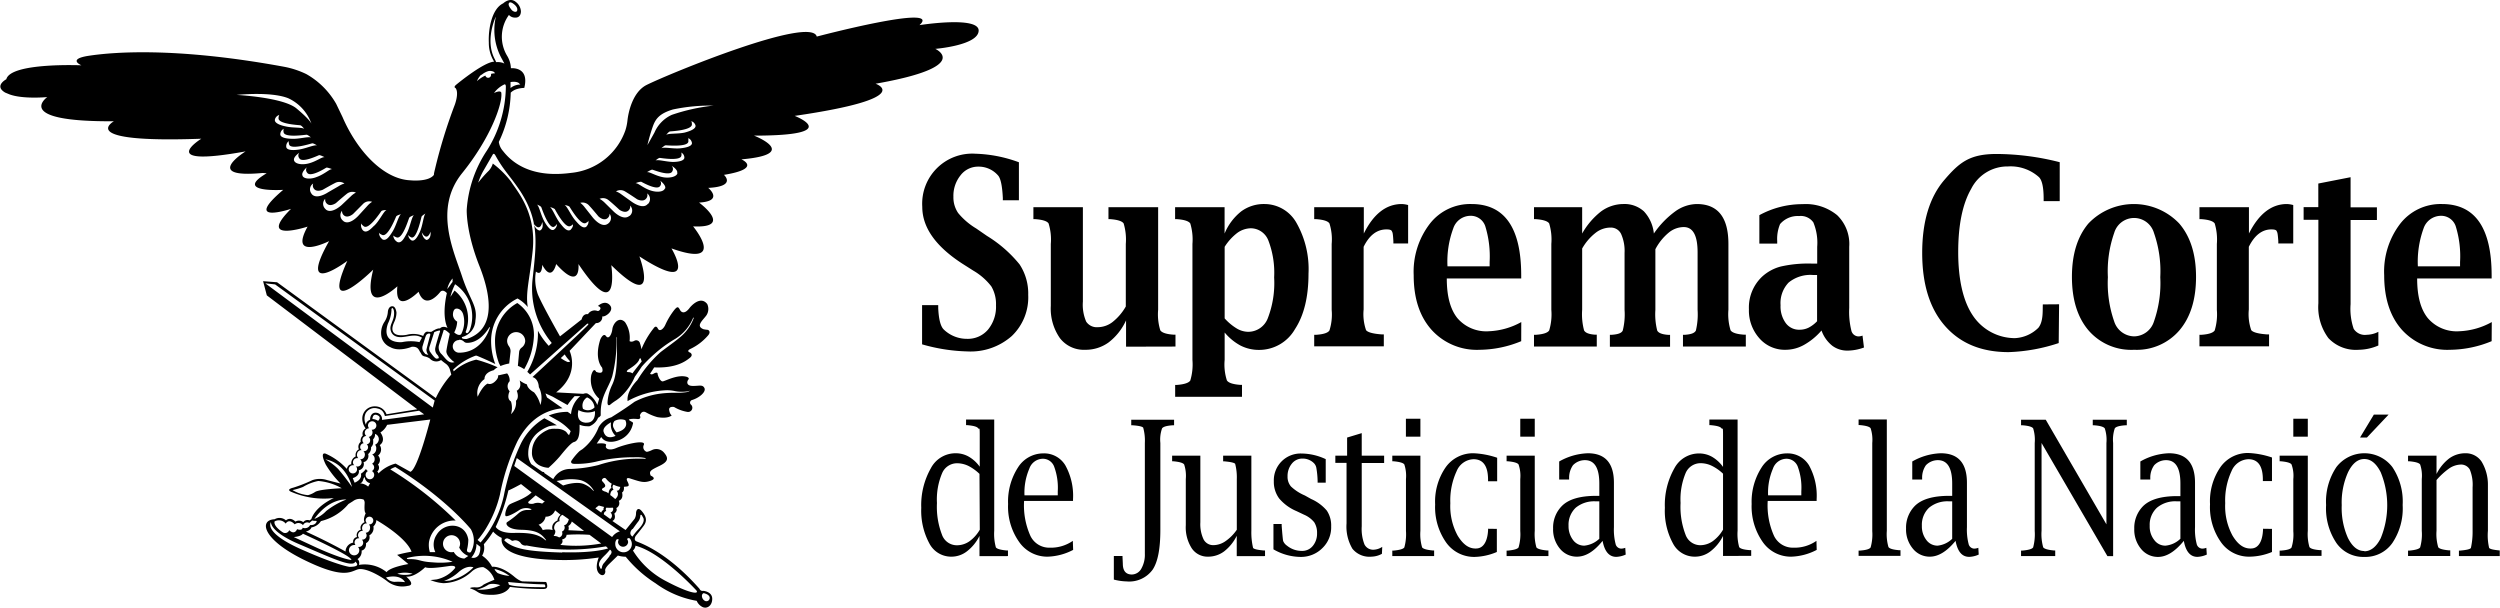
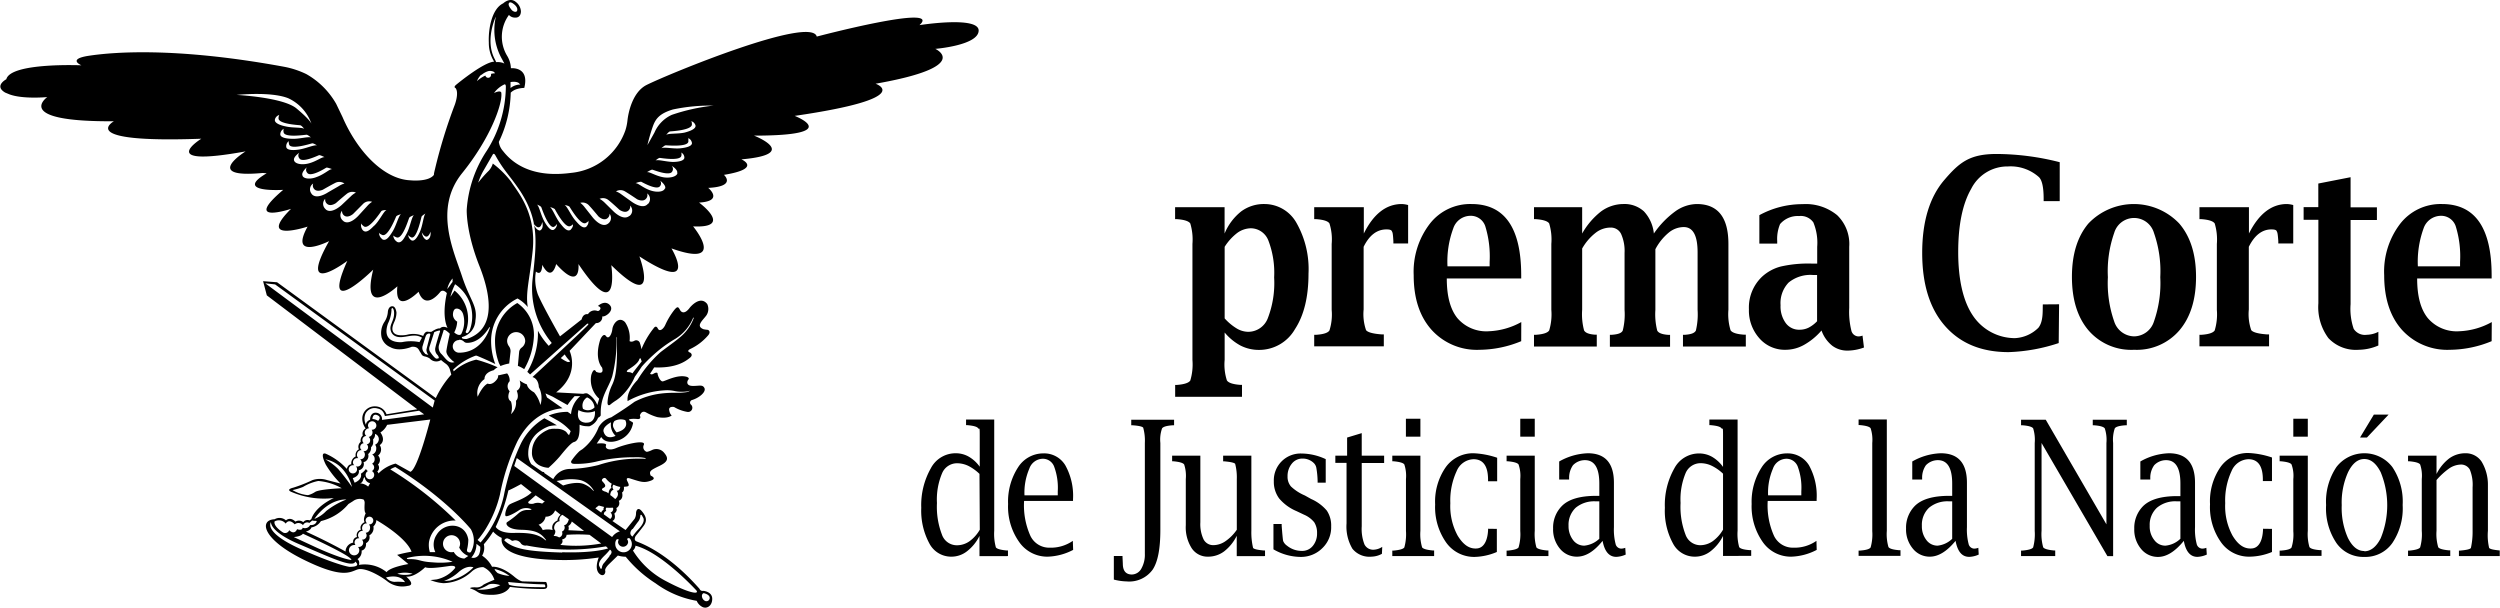
<svg xmlns="http://www.w3.org/2000/svg" viewBox="0 0 395.03 96.03">
-   <path d="M145.7 54.41v-6.19h2.55v.47c.08 1.75.37 2.88.87 3.37a5.26 5.26 0 0 0 3.71 1.48 4.17 4.17 0 0 0 3.29-1.46 5.67 5.67 0 0 0 1.26-3.83 5.5 5.5 0 0 0-.74-3 9.84 9.84 0 0 0-2.85-2.49l-1.7-1.08q-6.36-4.11-6.36-9a7.91 7.91 0 0 1 8.4-8.39 21.49 21.49 0 0 1 6.87 1.35v6h-2.54v-.36c-.09-1.87-.33-3-.7-3.49a4.05 4.05 0 0 0-3.2-1.46 3.48 3.48 0 0 0-2.78 1.37 5.15 5.15 0 0 0-1.13 3.38 4.39 4.39 0 0 0 .75 2.58 11 11 0 0 0 2.85 2.44l1.71 1.18a20.24 20.24 0 0 1 5.14 4.49 8.33 8.33 0 0 1 1.37 4.83 8.45 8.45 0 0 1-2.6 6.5 9.82 9.82 0 0 1-7 2.43 28.14 28.14 0 0 1-7.17-1.12ZM177.93 54.78v-4.16a9.15 9.15 0 0 1-2.76 3.49 6.16 6.16 0 0 1-3.69 1.16 4.76 4.76 0 0 1-4-1.84 8.14 8.14 0 0 1-1.44-5.1v-9.78a8.5 8.5 0 0 0-.35-3.24c-.22-.36-.92-.59-2.07-.68h-.33v-1.89h7.82v14.91a6.7 6.7 0 0 0 .52 3.17 2 2 0 0 0 1.83.88 3.86 3.86 0 0 0 2.34-.82 8.42 8.42 0 0 0 2.09-2.45v-9.88a8.81 8.81 0 0 0-.34-3.24c-.23-.36-.93-.59-2.1-.68h-.3v-1.89H183v16.2a8.54 8.54 0 0 0 .34 3.25c.24.37.93.61 2.07.69h.33v1.88Z" />
  <path d="M193.51 52.54v4.33a8.19 8.19 0 0 0 .35 3.23c.23.38.92.62 2.07.71h.32v1.89h-10.56v-1.88h.31c1.16-.09 1.84-.33 2.08-.69a8.81 8.81 0 0 0 .34-3.25V38.55a8.81 8.81 0 0 0-.34-3.24c-.24-.36-.92-.59-2.08-.68h-.32v-1.89h7.82v4.16a8.72 8.72 0 0 1 2.63-3.5 6 6 0 0 1 3.64-1.16 5.8 5.8 0 0 1 5.1 3 14.76 14.76 0 0 1 1.89 8c0 3.66-.71 6.59-2.14 8.77a6.52 6.52 0 0 1-5.7 3.28 6.37 6.37 0 0 1-2.89-.68 8.5 8.5 0 0 1-2.52-2.07Zm0-2.23a8.51 8.51 0 0 0 1.92 1.6 3.61 3.61 0 0 0 1.78.52 3.32 3.32 0 0 0 3.12-2.15 15.46 15.46 0 0 0 1-6.44 14.24 14.24 0 0 0-.91-5.83 3 3 0 0 0-2.77-1.94 3.78 3.78 0 0 0-2.13.72 8.35 8.35 0 0 0-2.01 2.21ZM215.47 39v9.9a7.73 7.73 0 0 0 .38 3.26c.24.34 1.08.58 2.49.68h.32v1.88h-11V52.9h.34c1.16-.08 1.85-.32 2.07-.69a8.25 8.25 0 0 0 .35-3.25V38.55a8.29 8.29 0 0 0-.35-3.24c-.22-.36-.91-.59-2.07-.68h-.34v-1.89h7.84v4.16c1.54-3.11 3.55-4.66 6-4.66a4.19 4.19 0 0 1 1 .16v6.07h-2.33v-.37c-.08-1.47-.16-1.37-.24-1.57s-.36-.28-.85-.28q-2.26 0-3.61 2.75ZM240.37 53.91a17.51 17.51 0 0 1-6.55 1.36 9.64 9.64 0 0 1-7.63-3.17q-2.81-3.16-2.81-8.61a12.44 12.44 0 0 1 2.54-8.12 8.07 8.07 0 0 1 6.59-3.13q7.86 0 7.86 11.27V44h-11.76c0 2.79.55 4.85 1.66 6.25a6 6 0 0 0 5 2.09 11.44 11.44 0 0 0 5.11-1.45Zm-11.65-11.83h6.66v-.69a16.21 16.21 0 0 0-.69-5.65 2.41 2.41 0 0 0-2.37-1.64 2.88 2.88 0 0 0-2.69 2 15.06 15.06 0 0 0-.91 5.98ZM250 36.9a11.72 11.72 0 0 1 3-3.5 6 6 0 0 1 3.48-1.16 4.56 4.56 0 0 1 3.28 1.16 6 6 0 0 1 1.57 3.5 14.37 14.37 0 0 1 3.38-3.5 6 6 0 0 1 3.4-1.16c3.33 0 5 2.1 5 6.31v10.39a8.77 8.77 0 0 0 .34 3.25c.24.37.94.61 2.1.69h.31v1.88h-9.93V52.9h.32c1-.07 1.52-.28 1.72-.67a11 11 0 0 0 .27-3.27v-9.08c0-2.68-.73-4-2.19-4a3.77 3.77 0 0 0-2.36.87 8.55 8.55 0 0 0-2.12 2.63v9.59a10.38 10.38 0 0 0 .29 3.26c.2.39.77.61 1.72.68h.31v1.88h-9.51V52.9h.32c1-.07 1.53-.28 1.71-.66a10.31 10.31 0 0 0 .29-3.28v-9a6.54 6.54 0 0 0-.55-3 1.79 1.79 0 0 0-1.66-1 3.84 3.84 0 0 0-2.39.85 8.35 8.35 0 0 0-2.1 2.46v9.67a9.94 9.94 0 0 0 .3 3.26c.2.39.77.61 1.69.68h.32v1.88h-9.92V52.9h.32c1.15-.08 1.85-.32 2.08-.69a8.77 8.77 0 0 0 .34-3.25V38.55a8.81 8.81 0 0 0-.34-3.24c-.23-.36-.93-.59-2.08-.68h-.32v-1.89H250ZM287.82 52.22a10.24 10.24 0 0 1-2.77 2.28 6 6 0 0 1-2.89.77 5.32 5.32 0 0 1-4.16-1.82 6.59 6.59 0 0 1-1.65-4.58 6.71 6.71 0 0 1 2.09-5.16 6.94 6.94 0 0 1 3-1.61 19.54 19.54 0 0 1 4.84-.45h.86V39a8.4 8.4 0 0 0-.61-3.86 2.42 2.42 0 0 0-2.26-1 3.65 3.65 0 0 0-3 1.27 6.09 6.09 0 0 0-.45 2.68v.4H278V34a14.14 14.14 0 0 1 6.81-1.74 7.82 7.82 0 0 1 5.48 1.74 6.32 6.32 0 0 1 1.91 5v9.66a12.24 12.24 0 0 0 .32 3.5 1.19 1.19 0 0 0 1.18 1 2.17 2.17 0 0 0 .6-.13l.23 1.88a7.61 7.61 0 0 1-2.6.49 3.94 3.94 0 0 1-2.41-.77 5.34 5.34 0 0 1-1.7-2.41Zm-.7-1.46v-7.31h-.67a5.43 5.43 0 0 0-3.83 1.2 4.69 4.69 0 0 0-1.27 3.57 4.45 4.45 0 0 0 .82 2.83 2.6 2.6 0 0 0 2.18 1.05 3.2 3.2 0 0 0 1.46-.34 5 5 0 0 0 1.31-1ZM337.22 55.27a8.9 8.9 0 0 1-7.22-3.08q-2.61-3.09-2.61-8.44t2.61-8.44a9.91 9.91 0 0 1 14.34 0Q347 38.4 347 43.75t-2.62 8.44a8.87 8.87 0 0 1-7.16 3.08Zm0-2.12a3.34 3.34 0 0 0 3.13-2.35 18.31 18.31 0 0 0 1-7 18.31 18.31 0 0 0-1-7 3.27 3.27 0 0 0-6.28 0 18.31 18.31 0 0 0-1 7 18.31 18.31 0 0 0 1 7 3.37 3.37 0 0 0 3.15 2.35ZM355.34 39v9.9a7.73 7.73 0 0 0 .38 3.26c.25.34 1.09.58 2.5.68h.32v1.88h-11V52.9h.33c1.16-.08 1.84-.32 2.08-.69a8.77 8.77 0 0 0 .34-3.25V38.55a8.81 8.81 0 0 0-.34-3.24c-.24-.36-.92-.59-2.08-.68h-.33v-1.89h7.82v4.16q2.34-4.66 6-4.66a4.34 4.34 0 0 1 1 .16v6.07H360v-.37c-.1-1.47-.18-1.37-.25-1.57s-.36-.28-.85-.28c-1.46 0-2.66.93-3.56 2.75ZM375.81 54.59a8 8 0 0 1-3.13.68 5.94 5.94 0 0 1-4.76-1.84 8.21 8.21 0 0 1-1.59-5.5v-13.2H364v-2h2.32V29l5.1-1v4.76h4.16v2h-4.16v13.31a9.83 9.83 0 0 0 .49 3.89 2.1 2.1 0 0 0 2.06.94 4.21 4.21 0 0 0 1.84-.47ZM393.71 53.91a17.56 17.56 0 0 1-6.56 1.36 9.67 9.67 0 0 1-7.63-3.17c-1.87-2.11-2.79-5-2.79-8.61a12.43 12.43 0 0 1 2.52-8.12 8.09 8.09 0 0 1 6.61-3.13q7.84 0 7.85 11.27V44h-11.77c0 2.79.55 4.85 1.67 6.25a6 6 0 0 0 5 2.09 11.44 11.44 0 0 0 5.12-1.45Zm-11.66-11.83h6.67v-.69a16 16 0 0 0-.69-5.65 2.42 2.42 0 0 0-2.37-1.64 2.92 2.92 0 0 0-2.71 2 15.46 15.46 0 0 0-.9 5.98ZM325.36 48.08l-.06 6.13a27.77 27.77 0 0 1-7.92 1.43c-4.3 0-7.64-1.39-10.05-4.14s-3.6-6.59-3.6-11.54 1.17-8.82 3.51-11.54 3.95-4.09 8.22-4.09a40.81 40.81 0 0 1 10 1.3v6.15h-2.54v-.39c0-1.79-.25-2.92-.74-3.4a6.7 6.7 0 0 0-4.89-1.69 6.41 6.41 0 0 0-5.82 3.54c-1.36 2.36-2.05 5.69-2.05 10s.77 7.73 2.3 10a8 8 0 0 0 6.64 3.59 5.63 5.63 0 0 0 3.73-1.64c.8-1 .66-2.67.7-3.69ZM154.77 87.88v-3.2a6.9 6.9 0 0 1-2 2.45 4 4 0 0 1-2.5.83 3.88 3.88 0 0 1-3.42-2.09 10.91 10.91 0 0 1-1.28-5.63 11.8 11.8 0 0 1 1.51-6.24 4.4 4.4 0 0 1 3.92-2.38 4.11 4.11 0 0 1 2.06.53 5.56 5.56 0 0 1 1.75 1.6v-5.14c0-1.32-.08-.69-.25-.94s-.73-.4-1.68-.49h-.23v-.89h4.45v17.58a8 8 0 0 0 .26 2.62c.17.24.73.4 1.68.49h.23v.89Zm0-13a7.22 7.22 0 0 0-1.77-1.27 4.17 4.17 0 0 0-1.74-.41 2.56 2.56 0 0 0-2.39 1.56 10.62 10.62 0 0 0-.82 4.72 12.21 12.21 0 0 0 .79 5 2.49 2.49 0 0 0 2.33 1.68 3.44 3.44 0 0 0 2-.62 5.88 5.88 0 0 0 1.65-1.84ZM169.57 86.89a9.26 9.26 0 0 1-4 1.07 5.4 5.4 0 0 1-4.53-2.32 9.65 9.65 0 0 1-1.75-6 9.94 9.94 0 0 1 1.56-5.77 4.73 4.73 0 0 1 4-2.23 3.9 3.9 0 0 1 3.48 1.88 9.9 9.9 0 0 1 1.22 5.37v.26h-7.73a11.72 11.72 0 0 0 1 5.53 3.29 3.29 0 0 0 3.06 1.86 6.06 6.06 0 0 0 3.64-1.08Zm-7.69-8.62h5.26v-.65a9.58 9.58 0 0 0-.58-3.91 1.9 1.9 0 0 0-1.86-1.22 2.3 2.3 0 0 0-2.06 1.58 9.57 9.57 0 0 0-.76 4.2ZM272.26 87.85v-3.17a7 7 0 0 1-2 2.45 4 4 0 0 1-2.49.83 3.86 3.86 0 0 1-3.42-2.09 10.72 10.72 0 0 1-1.28-5.63 11.71 11.71 0 0 1 1.5-6.24 4.4 4.4 0 0 1 3.88-2.35 4.14 4.14 0 0 1 2.07.53 5.54 5.54 0 0 1 1.74 1.6v-5.17c0-1.32-.08-.69-.25-.94s-.73-.4-1.69-.49h-.22v-.89h4.46v17.58a7.73 7.73 0 0 0 .25 2.57c.16.26.73.42 1.69.49h.21v.9Zm0-13a7.08 7.08 0 0 0-1.78-1.25 4.09 4.09 0 0 0-1.73-.41 2.56 2.56 0 0 0-2.4 1.56 10.81 10.81 0 0 0-.8 4.72 12.24 12.24 0 0 0 .78 5 2.49 2.49 0 0 0 2.33 1.68 3.47 3.47 0 0 0 1.95-.62 5.88 5.88 0 0 0 1.65-1.84ZM287.06 86.89a9.23 9.23 0 0 1-4 1.07 5.41 5.41 0 0 1-4.53-2.32 9.77 9.77 0 0 1-1.75-6 10 10 0 0 1 1.57-5.77 4.75 4.75 0 0 1 4-2.23 3.94 3.94 0 0 1 3.49 1.88 9.91 9.91 0 0 1 1.21 5.37v.26h-7.73a11.72 11.72 0 0 0 1 5.53 3.3 3.3 0 0 0 3.07 1.86 6 6 0 0 0 3.63-1.08Zm-7.68-8.62h5.25v-.65a9.61 9.61 0 0 0-.57-3.91 1.91 1.91 0 0 0-1.86-1.22 2.3 2.3 0 0 0-2.06 1.58 9.59 9.59 0 0 0-.76 4.2ZM176 91.58v-3.73h1.37V88l.05 1.07c0 1.13.48 1.71 1.44 1.71a1.75 1.75 0 0 0 1.48-.92 4.44 4.44 0 0 0 .56-2.36V70a7.63 7.63 0 0 0-.26-2.42c-.13-.18-.69-.31-1.67-.38h-.22v-.88h6.77v.88h-.22c-1 .07-1.51.24-1.68.49a5.31 5.31 0 0 0-.27 2.31v13.71c0 3-.4 5.06-1.21 6.29a4.57 4.57 0 0 1-4.14 1.87 8.78 8.78 0 0 1-2-.29ZM195.42 87.88v-3.22a7 7 0 0 1-2 2.47 4.21 4.21 0 0 1-2.55.83 3 3 0 0 1-2.57-1.34 6.15 6.15 0 0 1-.93-3.64V75.7a5.74 5.74 0 0 0-.26-2.31c-.18-.25-.74-.41-1.68-.5h-.22V72h4.46v10.54a5.6 5.6 0 0 0 .51 2.69 1.71 1.71 0 0 0 1.56.91 3.4 3.4 0 0 0 1.89-.62 7 7 0 0 0 1.8-1.81v-8a8.43 8.43 0 0 0-.26-2.42c-.13-.17-.69-.3-1.69-.39h-.21V72h4.46v11.87a10.68 10.68 0 0 0 .27 2.7c.12.19.68.32 1.67.41h.22v.89ZM201.22 86.8v-4h1.3v.28c.11 1.44.19 2.25.24 2.42a1.69 1.69 0 0 0 .61.73 3.67 3.67 0 0 0 2.34.82 2.14 2.14 0 0 0 1.72-.78 3 3 0 0 0 .68-2 3.08 3.08 0 0 0-.45-1.75 4.2 4.2 0 0 0-1.6-1.19l-1.18-.56a7.3 7.3 0 0 1-2.75-2 4.4 4.4 0 0 1-.85-2.73 4.23 4.23 0 0 1 4.36-4.38 9.23 9.23 0 0 1 3.84.89v3.72h-1.28V76a14 14 0 0 0-.19-2 1.43 1.43 0 0 0-.38-.8 2.52 2.52 0 0 0-1.83-.74 2.1 2.1 0 0 0-1.68.81 3.06 3.06 0 0 0-.67 2 2.33 2.33 0 0 0 .54 1.6 7.35 7.35 0 0 0 2.19 1.42l1 .56a6.8 6.8 0 0 1 2.47 1.83 4.21 4.21 0 0 1 .69 2.49 4.54 4.54 0 0 1-1.35 3.4 4.77 4.77 0 0 1-3.46 1.43 8.63 8.63 0 0 1-4.31-1.2ZM218.36 87.51a3.64 3.64 0 0 1-1.66.45 3.46 3.46 0 0 1-3-1.25 6.86 6.86 0 0 1-.93-4v-9.57H211V72h1.86v-2.86l2.31-.7V72h3.54v1.16h-3.54v10a6.73 6.73 0 0 0 .43 2.86 1.53 1.53 0 0 0 1.48.84 2.68 2.68 0 0 0 1.33-.45ZM224.44 72v11.87a7.36 7.36 0 0 0 .27 2.62c.17.24.72.4 1.68.49h.22v.89H220V87h.22c.95-.09 1.51-.25 1.68-.5a7.73 7.73 0 0 0 .26-2.61V75.7a5.74 5.74 0 0 0-.26-2.31c-.17-.25-.73-.41-1.68-.5H220V72Zm-2.29-3v-2.83h2.29V69ZM242.51 72v11.87a7.72 7.72 0 0 0 .26 2.62c.17.24.73.4 1.68.49h.22v.89h-6.61V87h.22c.94-.09 1.5-.25 1.67-.5a7.37 7.37 0 0 0 .27-2.61V75.7a5.48 5.48 0 0 0-.27-2.31c-.17-.25-.73-.41-1.67-.5h-.22V72Zm-2.29-3v-2.83h2.29V69ZM253.23 85.46q-2 2.51-4.06 2.5a3.42 3.42 0 0 1-2.68-1.26 4.71 4.71 0 0 1-1.08-3.17 4.84 4.84 0 0 1 1.41-3.6q1.59-1.58 5.41-1.58h.48v-1.94c0-2.47-.76-3.7-2.27-3.7a2.62 2.62 0 0 0-1.89.8 3.45 3.45 0 0 0-.61 2v.26h-1.57v-2.85a9.79 9.79 0 0 1 4.52-1.3q4.13 0 4.13 4.67v7a9.07 9.07 0 0 0 .26 2.65.94.94 0 0 0 .91.75 1.9 1.9 0 0 0 .62-.13l.07 1.07a4 4 0 0 1-1.48.36c-1.14.01-1.86-.86-2.17-2.53Zm-.52-.33v-5.91h-.54a4.57 4.57 0 0 0-3.18 1 3.7 3.7 0 0 0-1.14 2.87 3.57 3.57 0 0 0 .71 2.24 2.18 2.18 0 0 0 1.78.89 4 4 0 0 0 2.37-1.09ZM298.14 66.28v17.59a7.31 7.31 0 0 0 .26 2.57c.17.26.73.42 1.68.5h.22v.89h-6.62V87h.22c1-.08 1.51-.24 1.68-.5a7.43 7.43 0 0 0 .26-2.57V70a5.83 5.83 0 0 0-.26-2.33c-.17-.25-.73-.41-1.68-.5h-.22v-.89ZM309 85.46c-1.36 1.67-2.72 2.5-4.06 2.5a3.4 3.4 0 0 1-2.68-1.26 4.71 4.71 0 0 1-1.08-3.17 4.88 4.88 0 0 1 1.4-3.6q1.61-1.58 5.41-1.58h.48v-1.94c0-2.47-.76-3.7-2.27-3.7a2.63 2.63 0 0 0-1.88.8 3.39 3.39 0 0 0-.6 2v.26h-1.56v-2.85a9.69 9.69 0 0 1 4.5-1.3q4.14 0 4.14 4.67v7a9.07 9.07 0 0 0 .26 2.65.94.94 0 0 0 .92.75 2.07 2.07 0 0 0 .62-.13l.06 1.07a3.93 3.93 0 0 1-1.48.36c-1.18.01-1.86-.86-2.18-2.53Zm-.53-.33v-5.91H308a4.55 4.55 0 0 0-3.18 1 3.7 3.7 0 0 0-1.14 2.87 3.51 3.51 0 0 0 .71 2.24 2.18 2.18 0 0 0 1.77.89 3.9 3.9 0 0 0 2.32-1.09ZM333 87.88 322.59 70v13.87a7.65 7.65 0 0 0 .26 2.61c.17.25.74.41 1.69.5h.21v.89h-5.4V87h.21c1-.09 1.52-.25 1.7-.5a8 8 0 0 0 .25-2.61V70a6 6 0 0 0-.25-2.32c-.18-.24-.74-.41-1.69-.48h-.22v-.88h3.9l9.59 16.53V70a5.74 5.74 0 0 0-.26-2.31c-.18-.25-.74-.42-1.69-.49h-.21v-.88h5.38v.88h-.22c-1 .07-1.52.24-1.68.49a5.55 5.55 0 0 0-.26 2.31v17.88ZM345.07 85.46Q343 88 341 88a3.4 3.4 0 0 1-2.68-1.26 4.71 4.71 0 0 1-1.08-3.17 4.88 4.88 0 0 1 1.4-3.6c1.07-1.05 2.87-1.58 5.42-1.58h.47v-1.98c0-2.47-.75-3.7-2.27-3.7a2.59 2.59 0 0 0-1.87.8 3.37 3.37 0 0 0-.62 2v.26h-1.57v-2.85a9.72 9.72 0 0 1 4.51-1.3q4.13 0 4.13 4.67v7a9.07 9.07 0 0 0 .26 2.65.94.94 0 0 0 .91.75 2 2 0 0 0 .62-.13l.07 1.07a4 4 0 0 1-1.48.36c-1.13.01-1.85-.86-2.15-2.53Zm-.54-.33v-5.91H344a4.49 4.49 0 0 0-3.17 1 3.67 3.67 0 0 0-1.15 2.87 3.4 3.4 0 0 0 .72 2.24 2.15 2.15 0 0 0 1.77.89 3.91 3.91 0 0 0 2.36-1.09ZM364.66 72v11.87a7.35 7.35 0 0 0 .26 2.57c.17.26.73.42 1.68.49h.23v.9h-6.62V87h.22c.94-.07 1.5-.23 1.66-.49a6.78 6.78 0 0 0 .28-2.57V75.7a5.25 5.25 0 0 0-.28-2.31c-.16-.25-.72-.41-1.66-.5h-.22V72Zm-2.29-3v-2.83h2.29V69ZM373.59 88a5.18 5.18 0 0 1-4.41-2.2 9.8 9.8 0 0 1-1.63-6 9.8 9.8 0 0 1 1.63-6 5.57 5.57 0 0 1 8.84 0 9.8 9.8 0 0 1 1.63 6 9.8 9.8 0 0 1-1.63 6 5.2 5.2 0 0 1-4.43 2.2Zm0-.89c1 0 1.89-.68 2.59-2.06a13.72 13.72 0 0 0 0-10.43c-.7-1.38-1.55-2.09-2.59-2.09s-1.89.71-2.57 2.09a11.67 11.67 0 0 0-1 5.2A11.66 11.66 0 0 0 371 85c.7 1.39 1.55 2.07 2.59 2.07Zm1.51-21.6h2.33L374 69.14h-1.09ZM385 74.9a7 7 0 0 1 2-2.46 4.32 4.32 0 0 1 2.56-.82 3 3 0 0 1 2.56 1.32 7 7 0 0 1 1 3.65v7.28a8.77 8.77 0 0 0 .19 2.7c.13.19.68.32 1.68.41v.89h-6.45V87h.2c1-.09 1.56-.22 1.69-.41a11.82 11.82 0 0 0 .27-2.7V77a6.29 6.29 0 0 0-.44-2.8 1.58 1.58 0 0 0-1.52-.79 3.46 3.46 0 0 0-1.73.6 11.32 11.32 0 0 0-2.01 1.84v8a7.36 7.36 0 0 0 .27 2.62c.17.24.72.4 1.68.49h.22v.89h-6.67V87h.23c.95-.09 1.5-.25 1.68-.5a7.46 7.46 0 0 0 .26-2.61V75.7a5.55 5.55 0 0 0-.26-2.31c-.18-.25-.73-.41-1.68-.5h-.23V72h4.5ZM359 83.57v3.65a9.48 9.48 0 0 1-3.56.74 5.4 5.4 0 0 1-4.5-2.29 9.58 9.58 0 0 1-1.73-6 9.52 9.52 0 0 1 1.66-5.88 5.29 5.29 0 0 1 4.43-2.21 13.33 13.33 0 0 1 3.7.71v3.72h-1.44v-.21c0-2.15-.76-3.24-2.29-3.24a3 3 0 0 0-2.66 1.88 11 11 0 0 0-1 5.07 9.72 9.72 0 0 0 1.17 5.15c.77 1.26 1.72 2.13 3.07 2s1.71-1.79 1.74-3.11ZM236.52 83.57v3.65A9.53 9.53 0 0 1 233 88a5.42 5.42 0 0 1-4.5-2.29 9.71 9.71 0 0 1-1.73-6 9.52 9.52 0 0 1 1.67-5.88 5.29 5.29 0 0 1 4.43-2.21 13.33 13.33 0 0 1 3.7.71v3.72h-1.44v-.25c0-2.15-.77-3.24-2.3-3.24a3 3 0 0 0-2.66 1.88 11 11 0 0 0-1 5.07 9.72 9.72 0 0 0 1.17 5.15c.78 1.26 1.73 2.13 3.06 2s1.72-1.79 1.74-3.11ZM81.74 47.88A6.82 6.82 0 0 0 78.22 54a10 10 0 0 0 .56 3.21 1.27 1.27 0 0 0 .11.27l.19.36a6.09 6.09 0 0 1 1.38-.4l.21-1.86a1.3 1.3 0 0 0-.26-.88 1.51 1.51 0 0 1-.28-.79 1.43 1.43 0 1 1 2.86 0 1.36 1.36 0 0 1-.54 1 1 1 0 0 0-.42.7l-.2 2.2a5.75 5.75 0 0 1 1 .52A11.52 11.52 0 0 0 84.37 53a6.08 6.08 0 0 0-2.63-5.12Z" />
  <path d="M154.64 4.83c0-2.34-9.35-.86-9.35-.86 3.81-3.48-16.23 1.81-16.23 1.81-.88-3.38-23.64 6-26.92 7.66-2.19 1.13-2.86 4.31-3 5.65a7.68 7.68 0 0 1-.32 1.5 10.12 10.12 0 0 1-8.6 6.73c-6.37.85-9.36-1.68-10.74-3.46a2.67 2.67 0 0 1-.66-1.44 18.76 18.76 0 0 0 1.88-7.78 2.38 2.38 0 0 1 1-.57 4.33 4.33 0 0 1 1.14-.18c.87-3.42-2.11-3.11-2.11-3.11a4.08 4.08 0 0 0-.62-2 5.85 5.85 0 0 1 .31-6.42 1.24 1.24 0 0 0 .89.42c1.06.1 1-1 1-1a2 2 0 0 0-.8-1.47c-.93-.81-2 .22-2 .22-1.83.88-2.37 4.12-2.27 6.21a5.56 5.56 0 0 0 .84 3c-1.62.09-5.51 3.24-6 3.65s-.1.52-.1.52c.6.76-.12 2.65-.12 2.65a81.17 81.17 0 0 0-3.13 10.18c-.19.76-.18.87-.15.87-.86 1.2-3.76.88-3.76.88-4.23-.19-8.39-4.64-10.7-10l-1-2.08a12.52 12.52 0 0 0-4.73-4.71A14.12 14.12 0 0 0 45 10.57C27.45 7.33 17.56 8.28 14.05 8.81s-1.18 1.51-1.18 1.51S1.69 9.84 1 12.52c0 0-2 1.05-.18 2.11l.65.27c2.13.81 6 .44 6 .44S1.87 19.27 18 19.16c0 0-6.24 3.49 13.81 2.76 0 0-7.5 4.64 7 2 0 0-7 4.33 2.7 3.41l.63.05C36.78 30.51 44.75 30 44.75 30c-6.6 5.6 1.24 3 1.24 3-5.54 5.48 2.61 2.81 2.61 2.81-3.03 5.5 3.4 2.29 3.4 2.29-5.2 9.2 2.88 3.12 2.88 3.12-4.39 9.76 4.09 1.39 4.09 1.39-2 8 3.82 2.63 3.82 2.63-.49 4.73 3.35.86 3.35.86 1.1 3.09 3.39.07 3.39.07.47-.6 1.08.15 1.08.15-.88 3.92.12 5.5.12 5.5-.84-.43-1.21.08-1.21.08-.47-.09-1.31.51-1.31.51a1.55 1.55 0 0 1-.62 0c-.5-.06-.72.68-.72.68a3.92 3.92 0 0 0-2.58-.19s-1.42.3-2-.25-.13-1.46.06-1.89a3.62 3.62 0 0 0 .3-1.37c-.06-.43-.23-1-.65-1-.64 0-.71.84-.71.84a3.31 3.31 0 0 1-.59 1.7 3.23 3.23 0 0 0-.4 2.4 2.36 2.36 0 0 0 1.37 1.52c1.4.81 3.38-.05 3.38-.05 1.06-.09 1.13.56 1.35.84s.19.56.7.68a2.08 2.08 0 0 1 .82.34 1.37 1.37 0 0 0 1.77.23s.34.3.78.61a1.77 1.77 0 0 1 .6.84l.24.85a15.36 15.36 0 0 0-2.45 3.71L43.78 44.6l-2.21-.17.59 2.24 23.77 18-4.86.79a1.9 1.9 0 0 0-1.82-1.25 1.94 1.94 0 0 0-2 1.79 2.6 2.6 0 0 0 .53 1.7.93.93 0 0 0-.45 1.12 1.05 1.05 0 0 0-.33 1 1 1 0 0 0-.29 1.18 1 1 0 0 0-.5 1.12 1.2 1.2 0 0 0-.7 1.25c-.54 0-.71.72-.71.72a9.94 9.94 0 0 0-3.33-2.4c-.64-.22-.59.5 0 1.71a15.26 15.26 0 0 0 2.34 3s-.92-.22-2.12-.54a3.7 3.7 0 0 0-2.31 0 22.79 22.79 0 0 1-3.05 1.2c-1.3.33-.23.69-.23.69a13 13 0 0 0 6.65.94c-3.14 1.51-3.55 3.32-3.55 3.32l-.28.22a.84.84 0 0 0-1 .28 1.08 1.08 0 0 0-1.24-.09c-.88-.84-1.49-.19-1.49-.19a1.53 1.53 0 0 0-1.8-.18c-2.45.09-2 3.1 4.48 6.33 6.3 3.13 7.44 2 8.6 1.61s3.5.93 4.66 1.81a3.86 3.86 0 0 0 3.28.78c1.39-.14-.23-1.47-.23-1.47 1.39.14 3-1.48 3-1.48.59.27 2.49 0 3.73-.18s1 .31 1 .31A5.15 5.15 0 0 1 69 91.55c-.78.1-1 .1-1 .1a6.54 6.54 0 0 0 2.08.5 6.81 6.81 0 0 0 4.43-1.81 2.7 2.7 0 0 1 1.85-.73 3.32 3.32 0 0 1 1.76 2 17.37 17.37 0 0 0-1.72.77 1.55 1.55 0 0 1-1.33.42c-1 0-.74.19-.74.19 1.48.46 1 1 3.37 1s2.87-1.25 2.87-1.25a43.31 43.31 0 0 0 5.25.33c.38 0 .65-.09.65-.47a1.31 1.31 0 0 0-.18-.64l-3.65-.09c-.55 0-1.44-.8-1.44-.8-2.12-1.74-3.45-1.51-3.45-1.51a4.65 4.65 0 0 0-1.57-1.76 2.44 2.44 0 0 0 .27-1.8 14.29 14.29 0 0 0 1.47-2 4.31 4.31 0 0 0 1.36 1c-.37 2.54 4.25 3.37 8.55 3.47a36.28 36.28 0 0 0 6.78-.38c-.49 1.26-.4 2.22.2 2.65s.92-.2.82-.56.56-1 .56-1l1.44-1.4a4.25 4.25 0 0 0 1.24.19 19.6 19.6 0 0 0 4.72 4.2 15.4 15.4 0 0 0 6.5 2.77 1.9 1.9 0 0 0 .83.93c.7.42 1.62-.09 1.62-1.25s-1.42-1.26-1.42-1.26a.49.49 0 0 1-.58-.31c-5.29-6-9.52-7.29-10-7.52s-.09-.85-.09-.85.64-.76 1.26-1.6.36-1.51-.27-2.28-.94-.17-.94.33a1.77 1.77 0 0 1-.22.84l-1.43 1.78-2.09-1.43c.67-.31.31-1.16.31-1.16.59-.48.31-.88.31-.88a.85.85 0 0 0 .39-1.15c.84-.3.52-1.31.52-1.31.41-.24.29-.9.29-.9.68-.07 1 0 .57-.84s.52-.44.52-.44c1.59.5 2.07.7 3.15.32s0-.81 0-.81c-.28-.68-.08-.83 1.38-1.53s1.43-1.27.73-2.09a1.57 1.57 0 0 0-1.92-.41 3 3 0 0 1-.8.28.78.78 0 0 1-.47-1.12c.34-.91-3.18 0-4.35.51s-1.84.07-1.63-.41-1.47-.29-1.47-.29l.71-1.04c.83 1.32 2.72.53 2.72.53A3.46 3.46 0 0 0 100 67a.23.23 0 0 0-.09-.31 4.26 4.26 0 0 1-.49-.3c-.24-.17.56-.26 1.28-.18s.41-.56.41-.56.24-.91 1-.47a8.39 8.39 0 0 0 1.75.73c1.76.31 2.28-.28 2.28-.28s-.28-.13-.4-.81.77-.51.77-.51a6 6 0 0 0 2.07.77.67.67 0 0 0 .64-1.11.43.43 0 0 1 .09-.75c1.2-.35 2.29-1.3 2-1.9s-.83-.32-1.87-.34-.91-.72-.67-1-.27-.44-.27-.44c-1.44-.41-3.32.65-3.76.72s-.83-1-.83-1.21-.27-.23-.64 0-.55 0-.55 0l.65-1c3.5.16 5-1 5.63-1.5s.06-.83.06-.83c-.69-.26 0-.57 0-.57a8.45 8.45 0 0 0 2.85-2.18c.44-.53.08-.86-.15-.86a4.09 4.09 0 0 1-.6-.09c-1.27-.5-.15-1.36.46-2.19a1.83 1.83 0 0 0 .13-1.79c-1.14-1.46-2.75.57-2.75.57-.73 1-1.29.86-1.56.35s-.4-.57-.88 0a11.35 11.35 0 0 0-1.42 2.34c-.25.6-.89 1.23-1.2.6s-.68 0-.68 0a13.28 13.28 0 0 0-1.91 3.29 4.31 4.31 0 0 0-.22-.92.61.61 0 0 0-.84-.45c-.52.32-.81.08-.81.08a4.4 4.4 0 0 0-.72-3c-1-1-1.91.3-2 1.1s-.56 1.71-1 1.11-.91.54-.91.54c-1 3.16.28 4.42.28 4.42.42 1.31-.94.68-.94.68-.39-.82-.76.51-.76.51A4 4 0 0 0 94.68 63l-.3 1a3.66 3.66 0 0 0-1.48-1.77c-.27-.19-.72 0-.72 0l-4.3-.23c3.87-3 2.12-6.56 2.12-6.56l4.16-4.39a.94.94 0 0 0 1-1.06c.45.16 2-.92 1.19-1.79s-1.87.15-1.87.15.56.16.36.52-.45.26-.45.26a1.23 1.23 0 0 0-1.48.51c-.85-.1-1 .83-1 .83l-3.42 2.68s-2.85-5-3.52-6.68a7.07 7.07 0 0 1-.29-3.56c1 .83 1-1.07 1-1.07 1.53 2.87 2.2-.12 2.2-.12 4 4.46 3.52 0 3.52 0 6.67 9.94 5.19.18 5.19.18 7.86 7.73 4.44-1.39 4.44-1.39 9.56 6.2 5.07-1.26 5.07-1.26 8.94 3.2 3.42-3.48 3.42-3.48 6.5.32.94-3.76.94-3.76 4-.23 1.45-2.32 1.45-2.32 4.55-.23 2.48-2.06 2.48-2.06 6.13-1 2.76-2.45 2.76-2.45 9.5-.82 2-3.75 2-3.75 14.44 0 6.42-3.12 6.42-3.12 19.39-2.82 12.78-5.08 12.78-5.08 15.5-2.73 9.44-5.51 9.44-5.51s6.83-.55 6.85-2.89ZM82.07 13.2c0 .06.11.13.13.17s0 0-.17 0a2.46 2.46 0 0 0-1.36.54v-.94s.97-.2 1.4.23ZM80.41.51c.17-.33.66.05.66.05s.72.45.67 1-.71.25-.9 0-.59-.71-.43-1.05ZM37.38 15s5.4-.58 8.16.52a7 7 0 0 1 3.68 4.05c-.06-.15-.4-.79-2.39-2.45-2.16-1.76-9.45-2.12-9.45-2.12Zm6.06 3.87a1 1 0 0 1 .68-.7.09.09 0 0 1 .08 0h-.08c0 .05-.11.18-.11.53 0 .92 3.27 1.06 3.46 1.1s.61.56.61.56c-.41-.27-1.89-.12-3-.4-.7-.14-1.76-.49-1.64-1.06Zm.85 2.32a1 1 0 0 1 .53-.83.12.12 0 0 1 .08 0h-.08c0 .06-.08.2 0 .56.18.88 3.41.37 3.62.37s.7.44.7.44c-.45-.19-1.88.26-3 .2-.75-.01-1.85-.14-1.85-.71Zm.94 2a1 1 0 0 1 .38-.88.06.06 0 0 1 .07 0h-.07c0 .07 0 .22.08.54.32.85 3.42-.16 3.63-.2s.77.33.77.33c-.48-.13-1.83.53-3 .67-.66.1-1.79.14-1.86-.44Zm1.24 2.16c-.19-.54.83-1.22.83-1.22a.69.69 0 0 0 0 .88c.43.79 2.94-.44 3.11-.49s.89.32.89.32c-.44-.08-1.31.69-2.6 1-1.01.25-2.05.07-2.23-.47Zm1.33 2.4c-.25-.52.69-1.32.69-1.32a.71.71 0 0 0 .07.89c.52.74 2.88-.76 3-.83s.91.23.91.23c-.44 0-1.22.83-2.47 1.26-.9.37-2 .31-2.2-.21Zm1.43 2.86a1.09 1.09 0 0 1 .26-1.61.84.84 0 0 0 .21.93c.46.44 1.31.05 1.31.05s1.21-.7 2-1.1a1.42 1.42 0 0 1 1.42.12 3.07 3.07 0 0 0-.88.4l-1.73 1s-1.82 1.24-2.59.23Zm2.23 2.45a1.11 1.11 0 0 1-.07-1.65.86.86 0 0 0 .4.88c.53.34 1.29-.2 1.29-.2s1.06-.94 1.74-1.48a1.4 1.4 0 0 1 1.42-.18 3.36 3.36 0 0 0-.78.57L54 32.38s-1.61 1.53-2.54.7Zm2.8 1.86a1.1 1.1 0 0 1-.21-1.62.85.85 0 0 0 .46.84c.58.28 1.28-.33 1.28-.33s1-1 1.61-1.62a1.36 1.36 0 0 1 1.4-.3 3.46 3.46 0 0 0-.74.63L56.71 34s-1.45 1.7-2.45.94Zm4.87.73c-.5.49-1.23 1.32-1.8.73a1.23 1.23 0 0 1-.25-1.08.1.1 0 0 1 0-.1.39.39 0 0 0 0 .1c0 .08.1.22.41.46.8.61 2.64-2.26 2.78-2.41s.81-.17.81-.17c-.45.19-1.08 1.66-1.95 2.49Zm1.24 2.11a1.26 1.26 0 0 1-.48-1 .13.13 0 0 1 0-.11.5.5 0 0 0 0 .11c0 .08.15.2.49.36.91.43 2.13-2.76 2.23-2.93s.76-.35.76-.35c-.41.27-.75 1.84-1.39 2.83-.39.61-.98 1.56-1.61 1.11Zm2.33.42a1.24 1.24 0 0 1-.56-1 .14.14 0 0 1 0-.1v.1c0 .07.16.19.53.33.94.36 1.88-2.91 2-3.11s.74-.4.74-.4c-.39.31-.6 1.9-1.17 2.94-.37.66-.83 1.66-1.54 1.26Zm2.36-.18a1.1 1.1 0 0 1-.56-.87 1.17 1.17 0 0 0 .52.39c.84.26 1.53-3.11 1.59-3.28s.63-.51.63-.51c-.33.34-.42 1.82-.88 2.88-.27.6-.78 1.58-1.3 1.39Zm2.41-.07s-.64-.08-.83-1.24c0 0 .36.73.76.7s.63-.78.63-.78.16 1.05-.56 1.3Zm-1.19 16.13a6.69 6.69 0 0 0-2.74 0s-3.37.37-2.24-2.94a5.47 5.47 0 0 0 .56-2.12.32.32 0 0 1 .12-.34s.37.13.28 1.12-.68 1.52-.55 2.3.74 1.28 1.86 1.18 2.09-.53 3.11.1ZM77.55 93a7.1 7.1 0 0 1-2.2.16 5.84 5.84 0 0 0 1.71-.7c.61-.46 2 0 2 0a6 6 0 0 1-1.51.54Zm8.51-.63s.25.34 0 .41c0 0-4.85.05-5.65-.41l-.12-.41s3.49.37 5.77.37Zm-7.84-2.44A6 6 0 0 1 80.5 91a5.76 5.76 0 0 1-1.87-.45s-.63-.55-.41-.66Zm33.05 3.82s.71.14.85.58a.52.52 0 0 1-.79.58c-.5-.31-.59-1.12-.06-1.2Zm-32.94-91a9.33 9.33 0 0 0 1 6.6l.35.66s.17.11-.21-.07a2.65 2.65 0 0 0-1.07-.12l-.19-.42c-1.65-3 .12-6.73.12-6.73Zm-2.27 9.11a2.77 2.77 0 0 1 1.17-.64 1.44 1.44 0 0 1 .75.1c.25.18.22.27.22.27a2.49 2.49 0 0 0-.61.08.42.42 0 0 1 0 .15.45.45 0 0 1-.44.47.43.43 0 0 1-.45-.35 4.89 4.89 0 0 0-1.34.89 2.89 2.89 0 0 1 .7-1.05ZM73 27.39c4.52-5.59 6.39-10.94 6.22-12.64 0 0 .09-.63-1.16-.05a4.18 4.18 0 0 1 1.66-1.37s.24-.07.21.47a19.2 19.2 0 0 1-3 10 19.21 19.21 0 0 0-3.18 9.29s-.17 3.45 2 8.93 2.28 10.17-2 11.54c0 0-.91.08-.75-.3a2.81 2.81 0 0 0 2.12-2.62c.38-2.36-.83-3.06-2.12-7S68.5 33 73 27.39Zm-1.18 18.52-.65 1a9.15 9.15 0 0 1 .74-2 6.16 6.16 0 0 1 2.33 7.22c-.43.91-.67.33-.67.33a5.72 5.72 0 0 0-1.75-6.55Zm-.25 3.85c0-.52.16-1 .59-1s.81.32 1 .82a4.25 4.25 0 0 1-.29 3.22s-.32.41-1.1-.27a4.06 4.06 0 0 0 .47-1.71 1.34 1.34 0 0 1-.67-1.06Zm1 3.92a1.06 1.06 0 0 1 .73.29.7.7 0 0 0 .4.2c.22 0 2 .19 3.64-2.49 0 0 .15 0 0 .29 0 0-1.12 3.76-4.8 3.76a1 1 0 0 1 0-2Zm-1.9-8a3.71 3.71 0 0 1 .84-1.68v.55a5.82 5.82 0 0 0-.41.57Zm-3.46 10.26-.29-.36a1.06 1.06 0 0 1-.11-1s.34-1.18.5-1.56a.55.55 0 0 1 .58-.31c.23 0 0 .56 0 .56s-.44 1.62-.51 2a1.3 1.3 0 0 0 .32.82Zm2.12.65a.81.81 0 0 1-.38.08c-.31-.08-.87-.9-1.06-1.19a1.06 1.06 0 0 1 0-.75l.72-2.24a3.11 3.11 0 0 1 .84-.27c.19 0 0 .4 0 .4s-.53 1.7-.64 2.24a1.24 1.24 0 0 0 .34 1.25c.23.3.18.48.18.48Zm.37-.7a1.47 1.47 0 0 1-.34-1.35l.75-2.39c.12-.06.28 0 .59.25a3 3 0 0 1 .37.34s-.4 1.76-.53 2.67c-.1.66.74 1.37.91 1.54a2 2 0 0 0 .36.27c-.96.35-1.55-.81-2.11-1.33Zm-.7 28.6a2.78 2.78 0 0 0-.21 2.75h-.87a3.93 3.93 0 0 1-.13-1.62A4.09 4.09 0 0 1 72 82.25a57.14 57.14 0 0 0-10.33-8.08 4.13 4.13 0 0 1 .79-.38c8.08 5 11.94 9.83 11.94 9.83a3.69 3.69 0 0 1 .09 3.45c-.12.25-.24.29-.53.17s-.13-.54-.13-.54a7.09 7.09 0 0 0 .17-1.43c-.43-2.73-3.77-2.84-5-.78Zm-9.55-13.55a.94.94 0 0 1-.65.88.76.76 0 0 1 .4.72.79.79 0 0 1-.42.74.67.67 0 0 1 .34.57.65.65 0 0 1-.36.58.69.69 0 0 1-.31 1.3.68.68 0 0 1-.68-.69.69.69 0 0 1 .37-.61.65.65 0 0 1-.31-.34 2.86 2.86 0 0 1-.8.76c.24 1-1 1.42-1 1.42l-.29-.72c1.23-.4.95-1.24.95-1.24a1 1 0 0 0 .75-1.31.53.53 0 0 0 .37-.14 1 1 0 0 0 .36-1.11 1.24 1.24 0 0 0 .46-1.08 1.13 1.13 0 0 0 .32-.56 2.85 2.85 0 0 0 0-.69 1 1 0 0 0 .3-.86.88.88 0 0 1 .61.86 1 1 0 0 1-.59.85.89.89 0 0 1 .18.67Zm-1 12.7a.76.76 0 0 1-.67.55.64.64 0 0 1 .15.41.67.67 0 0 1-.68.67h-.07a.68.68 0 0 1 .21.48.67.67 0 0 1-.68.67h-.14a.8.8 0 0 1-.61 1.33.82.82 0 0 1-.82-.81.82.82 0 0 1 .82-.82.72.72 0 0 1 .21 0 .66.66 0 0 1 .54-1.07h.06a.69.69 0 0 1 .48-1.17h.08a.81.81 0 0 1-.07-.69.7.7 0 0 1 .74-.49.7.7 0 0 1-.23-.52.61.61 0 1 1 .62.68h-.09a.78.78 0 0 1 .13.78Zm-1-4.71a.83.83 0 0 1 .17.5c0 .29-.12 1.46.17 1.66 0 0-.49 1-.17 1.41 0 0-.9.4-.59 1.2a.88.88 0 0 0-.62 1.16.73.73 0 0 0-.6.88 1.46 1.46 0 0 0-1.21 1.41s-2.44-1.41-6.26-3.15c0 0 .71-.16.87-.66a2.23 2.23 0 0 0 1.5-1 8.17 8.17 0 0 0 4.35-2.7l.72-.45a1.73 1.73 0 0 1 1.64-.26Zm-.58-2.55c.46-.07.57-.77.57-.77l.19-.26a1.07 1.07 0 0 0 .85 1l-.31.54a2.1 2.1 0 0 0-1.33-.51Zm-1.32 12.1s-1.16 0-5.36-1.87l-3.77-1.75s1.12-.07 1.45-.53c-.03 0 7.81 3.52 7.65 4.15Zm3.3-22.27s0-.93.77-.61.12.9.12.9a1.78 1.78 0 0 0-.92-.29Zm.89 7.18a1 1 0 0 0 0-1.41 1.21 1.21 0 0 0 .26-1.65s1.08-.6.11-2a2.81 2.81 0 0 0 1.06-1.2l6.82-.84s-2 7.92-3.15 8.26l-2.33-1.3a5.84 5.84 0 0 0-2.72 1.57.4.4 0 0 0-.19-.31.79.79 0 0 0 .11-1.12ZM41.92 44.77l1.55.17 25.21 18.35-.29 1.11Zm15.85 20.55a1.61 1.61 0 0 1 1.86-.78c.65.12 1 .51 1.19 1.2l5.4-.84.8.57-6.66.88a1 1 0 0 0-.75-1.11c-.94-.2-1.16.7-1.12 1.08 0 0-.66.23-.66.8a2.08 2.08 0 0 1-.06-1.8Zm-2 8.19a.84.84 0 0 1 .2 0 .61.61 0 0 1-.2-.45.67.67 0 0 1 .69-.67.76.76 0 0 1 .16 0 .71.71 0 0 1-.19-.71.67.67 0 0 1 .73-.55.59.59 0 0 1-.25-.48.63.63 0 0 1 .57-.62.66.66 0 0 1-.22-.49.64.64 0 0 1 .62-.65.7.7 0 0 1-.24-.59.71.71 0 0 1 .68-.63.66.66 0 1 1 1.15-.43.66.66 0 0 1-.66.66h-.09a.72.72 0 0 1-.47 1.14.64.64 0 0 1 .24.51.63.63 0 0 1-.54.66.59.59 0 0 1 .21.46.62.62 0 0 1-.62.62h-.12a.71.71 0 0 1 .21.73.66.66 0 0 1-.74.54.65.65 0 0 1 .25.51.67.67 0 0 1-.68.65.69.69 0 0 1-.24-.05.67.67 0 0 1 .2.48.66.66 0 1 1-1.32 0 .68.68 0 0 1 .67-.64Zm-2.36.57a9.25 9.25 0 0 0-2-1.5c3.4.63 4.2 4.36 4.2 4.36a32.39 32.39 0 0 0-2.2-2.86Zm-3.61 3.65a3.68 3.68 0 0 1-1.13.51 5.75 5.75 0 0 1-2.45-.8 10.1 10.1 0 0 0 1.66-.5 7.51 7.51 0 0 1 2.41-.94A8.93 8.93 0 0 1 54 77.15s-3.46.13-4.2.58Zm4.93 1.2a12.47 12.47 0 0 0-3.19 1.82A5 5 0 0 1 49.67 82c2.4-3.35 5.06-3.07 5.06-3.07Zm-11.34 3.46a1.39 1.39 0 0 1 1.76.35s.44-.91 1.42.11a.93.93 0 0 1 1.31.14.72.72 0 0 1 1-.36l.47-.4s0 .08.7.08c0 0-.06.71-1.05.66a.91.91 0 0 1-1.18.41s0 .54-.88.24c0 0-.36 1-1.24.16a.69.69 0 0 1-1.08.29s-1.45-.91-1.23-1.68Zm11.82 7.18s-1.91-.24-7.56-2.75c-6.17-2.73-4.83-4.32-4.83-4.32S42.58 84 47.3 86s8.48 3.82 8.84 2.74c0 .03 1.12.83-.93.83Zm1.51-.31s.2-.62-.24-.91a1.4 1.4 0 0 0 .66-1.35s.77-.13.7-1.18a1 1 0 0 0 .51-1.22 1.31 1.31 0 0 0 .65-1.42 1.46 1.46 0 0 0 .47-1s4.69 2.65 5.56 5a19.63 19.63 0 0 0-2.28.5s1 .79 1.78 1.45c0 0-2.9.46-3.44 1.28a5.5 5.5 0 0 0-4.37-1.15Zm5.63 2.68a1.79 1.79 0 0 1-1.35-.69s2.15-.67 3 .74a9.17 9.17 0 0 0-1.65-.05Zm.43-1.28a4.34 4.34 0 0 1 2.42 0 4.12 4.12 0 0 1-2.42 0Zm5.63-1.8c-2.25-.12-2-.54-3.86-.51 0 0-.42 0-.19-.19a11 11 0 0 1 7.16.61 13 13 0 0 1-3.11.09Zm3.29-1.65a1.34 1.34 0 0 1-1.7-1.29 1.35 1.35 0 1 1 2.7 0 1.42 1.42 0 0 1-.14.59A2.68 2.68 0 0 0 74 87.85l-.62.41a2 2 0 0 1-1.68-1.05Zm2.38 3.09a7.41 7.41 0 0 1-3 1.44c-1.05.09-.9.05-.9.05a7 7 0 0 0 2.34-1.44c1.35-1.15 2.29-.7 2.29-.7s-.41.42-.73.65Zm1.69-2.9a1 1 0 0 1-1.29.7 3.18 3.18 0 0 0 .8-1.95v-.22l.6.46a2.35 2.35 0 0 1-.11 1.01Zm2.56-4.15a27.13 27.13 0 0 0 2-5.76c.5-.17 2-1 2-1L84 77.81c-1 1-3 1.58-3.49 1.91s-.84 1.7-.59 1.83 1.34-.42 2.08-.92a2 2 0 0 1 1.79-.24c.45.12 0 .2-.3.2a2.09 2.09 0 0 0-1.53.5 14 14 0 0 1-1.82 1.41c-.34.21 0 1.17 2.19 1.21s3 .5 3.65 1.24.09.32.09.32c-1.12-.94-2.62-1.11-4.94-1.06s-2.8-.96-2.8-.96Zm10.48 2s.71-.13.71-.74a25.39 25.39 0 0 1 3.64 0L95 85.88a22.29 22.29 0 0 1-6.47.22s.56-.38.28-.84Zm1-1.47a1 1 0 0 0 0-.67 1.19 1.19 0 0 0 .54-.71l1.94 1.5Zm-.69-.78a.68.68 0 0 1-.33 1 .65.65 0 0 1-.45.92 1.4 1.4 0 0 0-.87-.22s.54-.7.12-1.06a1.06 1.06 0 0 1 .84-1.29.81.81 0 0 1 .45-1l1 .7s-.16.87-.76.95Zm-1-.78c-1.24.58-.78 1.54-.78 1.54a3.13 3.13 0 0 0-1.58 0 2.32 2.32 0 0 0-.66-.85 1.64 1.64 0 0 0 1.11-1.27 1.52 1.52 0 0 0 1.5-1l.87.7a1.32 1.32 0 0 0-.49.83Zm-2.4-2.62a1.86 1.86 0 0 0-1.46 0s-1 .13-.75-.33l1.13-1 1.45 1a1.38 1.38 0 0 0-.4.28Zm3.12 7.71c-5.35-.17-7.69-.54-9.15-1.91a.45.45 0 0 1 .65-.27c.53.18.44.43.85.27a1.05 1.05 0 0 1 1.14.5.93.93 0 0 0 .88.29 34.24 34.24 0 0 0 12.54.14l.34.32s-2.02.77-7.28.61Zm7.47.59-.81 1a1.32 1.32 0 0 0-.39.77c-.08.38-.23.15-.23.15l-.2-.41c-.22-.63.59-1.37 1-1.77a9.47 9.47 0 0 0 .7-.79c.62.4-.1 1-.1 1Zm4.14-1.66c4.12 1.07 9.61 7.08 9.61 7.08.44.67-1.28.39-4.89-1.53a13.38 13.38 0 0 1-5.16-4.8 1.17 1.17 0 0 0 .41-.8Zm-.5-2.61s.62-.87.84-1.15a1.62 1.62 0 0 0 .38-.87c0-.45.24-.2.24-.2l.25.45c.28.68-.56 1.56-1 2a9.17 9.17 0 0 0-.72.93c-.74-.5-.02-1.21-.02-1.21Zm-.7 2.06a.78.78 0 0 0-.17-.5.28.28 0 0 1 .47-.06 1.41 1.41 0 0 1 .29.83 1.31 1.31 0 0 1-2.62 0 1.05 1.05 0 0 1 .2-.7c.11-.13.36 0 .36 0a.83.83 0 0 0-.12.42.8.8 0 0 0 1.59 0Zm-1.3-1.73a2.29 2.29 0 0 0-1.23.9L81.25 73.63l.41-1.25ZM87.94 76l.81-.13a7.6 7.6 0 0 1 3 0 3.53 3.53 0 0 1 2.09 1.69c-.12.11-.32-.53-1.56-1.06s-3.3.22-3.3.22Zm8.67 1.11c-.39.14-.46.86-.46.86a1.25 1.25 0 0 0-.56-.3s-.89-.26-.22-.59-.14-.89-.25-1.12.41-.69.69-.26a3.41 3.41 0 0 0 .87.75.62.62 0 0 0-.07.64Zm-1.14 3a.54.54 0 0 0-.1.44.79.79 0 0 0-.37.45l-.93-.68a4.57 4.57 0 0 1 .56-.44Zm1 .89a.62.62 0 0 1-.06 1l-1-.73s0-.47.4-.52a.42.42 0 0 1 0-.53 7.63 7.63 0 0 0 1 0c.12-.04.19.63-.38.78Zm1-3.42s.53.6-.26 1.28a6.82 6.82 0 0 0-.78-.63s0-.72.52-.83c0 0-.36-.48 0-.82a3.34 3.34 0 0 0 1.06.36s-.09.66-.55.59Zm-2.09-9.34c-.25-.79 1.17-1.51 1.17-1.51a2.42 2.42 0 0 0 .72 2.14c-1.05.48-1.68.13-1.9-.68Zm2.1.12a2 2 0 0 1-.46-.64 1 1 0 0 1 .08-1.2 2.06 2.06 0 0 1 1.7-.13s.8 1.34-1.33 1.92Zm1.88-10c.25-.2 1.52-.91 1.67-1.65 0 0 .17-.2.23 0s.14.4.14.4-1.4 1.75-1.46 1.89a1.05 1.05 0 0 0-.66-.2c-.43-.03-.19-.26.07-.46Zm-6.72 8.44c-1.84-.08-1.23-2-1.23-2a3.08 3.08 0 0 0 2.6.16s.22 1.9-1.38 1.82Zm.14-4a1.89 1.89 0 0 1 1.16 1.58 1.45 1.45 0 0 1-1.82.22 1.52 1.52 0 0 1 .65-1.81ZM89.67 64a11.94 11.94 0 0 1 1.13-1.41h.89a4.2 4.2 0 0 0-1.46 2.86l-.53-.37a7.79 7.79 0 0 0-3 .58c.29.15.69.37 1.12.62a8.23 8.23 0 0 1 2 1.47 1.71 1.71 0 0 1 .35.4l-.26.62-.27-.29a1.08 1.08 0 0 0-.28-.32 2.35 2.35 0 0 0-1.43-.4 6.4 6.4 0 0 0-.72 0l-.29.06h-.1a2 2 0 0 0-.33.14 4.62 4.62 0 0 0-1 .6 3.6 3.6 0 0 0-1.43 2.85 2.19 2.19 0 0 0 1.23 2.15 3.61 3.61 0 0 0 1.38.36 18.41 18.41 0 0 0 1.76-1.77c.9-1.1 1.8-2.2 2.29-2.31.77-.21.85-1.4.86-2.17v-.56a3.11 3.11 0 0 0 1.15.24 2 2 0 0 0 .42 0A2.4 2.4 0 0 0 94.51 66a.76.76 0 0 0 .41-.36v-.43c0-2.6 1.17-3.78 1.81-5.71a23.42 23.42 0 0 0 .7-5.63v-.57a.54.54 0 0 1 0-.08s0 0 .06.1a1.35 1.35 0 0 1 0 .29v2.09c0 3.46-.48 4.54-.84 5.28a7.56 7.56 0 0 0-.65 2.53.81.81 0 0 0 0 .16c0 .24.09.36.21.36a.32.32 0 0 0 .19-.07 8.24 8.24 0 0 1 1-.72l.48-.36a9.23 9.23 0 0 0 2.43-3.35c.66-.92 1.11-1.62 1.11-1.62a22.77 22.77 0 0 1 1.86-1.86 20.72 20.72 0 0 1 3.47-2.54 7 7 0 0 0 2.76-3.26.74.74 0 0 0 .09-.12 1 1 0 0 1 0 .18 7.13 7.13 0 0 1-2.27 3.08c-.64.56-1.91 1.45-2.94 2.24a19.81 19.81 0 0 0-3.68 4.44s-1.67 1.62-1.55 3.18v.13l.11-.06a13.7 13.7 0 0 1 6.11-1.66 5.87 5.87 0 0 1 1.18.12 5.53 5.53 0 0 0 1.14.12 6.28 6.28 0 0 0 1-.07.81.81 0 0 1 .31-.08 1.37 1.37 0 0 1-.65.23 10.12 10.12 0 0 1-1.27.09h-.57a2.75 2.75 0 0 0-.41 0 16 16 0 0 0-1.85.14 12.28 12.28 0 0 0-4 1.28c-1.88 1.37-3.52 2.34-3.66 2.45a3.39 3.39 0 0 0-2 1.55A8.27 8.27 0 0 1 92 71a4.76 4.76 0 0 0-.45.3 9.66 9.66 0 0 0-1.3 1.57.31.31 0 0 0 0 .13c0 .29.38.29.6.3h.22a13.64 13.64 0 0 0 3.07-.34 25 25 0 0 1 3.1-.55 25.92 25.92 0 0 1 3-.16 6.82 6.82 0 0 1 1.69.12c.07 0 .09.08.09.11s-.2 0-.34 0h-1.34a20.07 20.07 0 0 0-5.77 1 20.92 20.92 0 0 1-4.35.62 3 3 0 0 0-2.75 1.52l-.06.08-1.47-1 .11-.08-.37-.08-1.73-1.2a3 3 0 0 1-.48-1.76 4.18 4.18 0 0 1 1.66-3.33 5.92 5.92 0 0 1 1.63-.9 5.37 5.37 0 0 1 1.18-.14H88l-.48-.29c-.75-.43-1.42-.79-1.5-.83a9.7 9.7 0 0 0-3.71 4 35.2 35.2 0 0 0-2.71 8.29 17.35 17.35 0 0 1-3.38 7l-.29.34-.47-.4.29-.33s.13-.16.35-.46a13.14 13.14 0 0 0 .9-1.39 18.28 18.28 0 0 0 2-5 35 35 0 0 1 2.77-8.43c1.41-2.66 3.63-4.87 7.12-5.2l-2.46-1.71-.24-.64 1.16.53Zm.06-6.78a5.28 5.28 0 0 1-1.12-.64l.62-.58a5.35 5.35 0 0 0 .65.87c.25.21.22.42-.15.31Zm-2.57-3-.45.43A11.6 11.6 0 0 1 85 52.26v.77a12.2 12.2 0 0 1-1.68 5.73c.17.14.32.29.44.41l9-8s.29-.13.18.13-8.8 8.28-8.8 8.28c1 .29 1 1.58 1 1.58a3.65 3.65 0 0 1 .25 2.84 4.93 4.93 0 0 0-1-2c-1.12-.62-1.12-1.25-1.12-1.25a4.74 4.74 0 0 1-1.16-.63c.41 1.26-.46 1.62-.46 1.62.46 1.2-.12 1.58-.12 1.58a2.43 2.43 0 0 1-.79 2.12 3.31 3.31 0 0 0 0-2c-.79-.5-.21-1.62-.21-1.62a1.13 1.13 0 0 1 0-1.58 1.7 1.7 0 0 0-.4-1.24l-1.45.33s.2.33-.46.95-1.16.33-1.16.33c-.87.41-1.58 2.08-1.58 2.08a2.67 2.67 0 0 1 1.08-2.79s-.13-1 1.45-1.4a2.48 2.48 0 0 1 .62-.46 18.28 18.28 0 0 0-2-.79c-.66-.23-1.19-.37-1.39-.42a8.1 8.1 0 0 0-3.55 1.85l-.09-.27a10.12 10.12 0 0 1 3.55-2.21H75.32s1.51.61 2.94 1.32A10.4 10.4 0 0 1 77.6 54a7.47 7.47 0 0 1 4-6.75l.16-.09.15.08a6 6 0 0 1 1.49 1.28c-.4-2.23.32-4.48.77-8.92.62-6.1-2.53-9.45-3.4-10.88a14.89 14.89 0 0 0-2.9-2.88 2.86 2.86 0 0 1-.66 1.16 17.21 17.21 0 0 0-1.65 1.87 9.7 9.7 0 0 1 .89-2l1.44-2.5c.08-.09.21-.12.38.17 1.36 2.47 2.29 3.18 4 5.76 3 4.69 2.5 8.15 1.87 13.94a13.46 13.46 0 0 0 3.02 9.92Zm-1.85-17.79s-.64 0-1-1.12c0 0 .44.69.85.6s.52-.84.52-.84.32 1.05-.37 1.36Zm2.2-.13c-.49.27-1.11-.64-1.45-1.23-.58-1-.84-2.44-1.21-2.75 0 0 .6.24.68.42s1.16 3.43 2 3.1a1.25 1.25 0 0 0 .48-.46 1.07 1.07 0 0 1-.5.92Zm2.68 0c-.61.41-1.23-.47-1.67-1-.72-.9-1.2-2.32-1.62-2.57a2.16 2.16 0 0 1 .76.3c.11.18 1.61 3.08 2.44 2.7.32-.14.41-.25.44-.32a.66.66 0 0 0 0-.09.1.1 0 0 1 0 .09 1 1 0 0 1-.35.84Zm2.49-.49c-.59.43-1.26-.41-1.72-.92-.77-.87-1.31-2.26-1.75-2.5 0 0 .65.11.78.28s1.76 3 2.57 2.57c.31-.17.4-.29.42-.35v-.09a.1.1 0 0 1 0 .09 1 1 0 0 1-.3.87Zm3.32-.42c-1.05.68-2.38-1.08-2.38-1.08l-1.25-1.58a3.35 3.35 0 0 0-.68-.68 1.37 1.37 0 0 1 1.37.4c.6.64 1.49 1.73 1.49 1.73s.66.66 1.24.42a.87.87 0 0 0 .53-.82 1.1 1.1 0 0 1-.32 1.61Zm3.44-1.27c-1 .83-2.51-.73-2.51-.73L95.52 32a3.54 3.54 0 0 0-.78-.58 1.36 1.36 0 0 1 1.42.21c.69.55 1.71 1.51 1.71 1.51s.76.55 1.29.23a.85.85 0 0 0 .41-.88 1.09 1.09 0 0 1-.09 1.63Zm2.93-1.91c-.81 1-2.59-.36-2.59-.36l-1.61-1.15a3.32 3.32 0 0 0-.84-.46 1.38 1.38 0 0 1 1.42 0c.77.46 1.93 1.25 1.93 1.25s.82.43 1.31 0a.86.86 0 0 0 .27-.93 1.11 1.11 0 0 1 .15 1.65Zm2.68-2.41c-.21.53-1.23.62-2.18.32-1.24-.39-2-1.2-2.45-1.17a2.84 2.84 0 0 1 .88-.24c.16.07 2.52 1.44 3 .69a.69.69 0 0 0 0-.86s1.03.75.79 1.26Zm2-2.43c-.14.55-1.17.8-2.18.65-1.31-.22-2.23-.92-2.65-.81 0 0 .68-.43.86-.4s2.76 1.09 3.14.28a.72.72 0 0 0-.09-.89s1.05.61.87 1.17Zm-.62-1.78c-1.09 0-2.43-.42-2.85-.23 0 0 .48-.42.67-.41s3.21.53 3.41-.32c.07-.33 0-.47 0-.52h-.07a.07.07 0 0 1 .07 0 .93.93 0 0 1 .48.8c-.02.55-1.07.66-1.72.68Zm1.12-2.16c-1.15.13-2.6-.25-3.05 0 0 0 .48-.46.68-.47s3.46.32 3.59-.58v-.55l-.09-.05a.12.12 0 0 1 .09.05 1 1 0 0 1 .57.78c0 .55-1.11.75-1.8.82Zm.71-2.5c-1.13.27-2.62.1-3 .39 0 0 .4-.52.6-.55s3.47-.18 3.47-1.11c0-.33-.06-.47-.11-.52h-.1a.1.1 0 0 1 .1 0 1 1 0 0 1 .68.69c.1.56-.98.92-1.65 1.1Zm-2.13-2.77a5.43 5.43 0 0 0-2.71 2.77c-.34.63-1.12 2-1.12 2a28.65 28.65 0 0 1 .83-2.88c.43-1.22 1-2.09 3.19-2.75a28.48 28.48 0 0 1 6.41-.61 30.19 30.19 0 0 0-6.61 1.47Z" />
</svg>